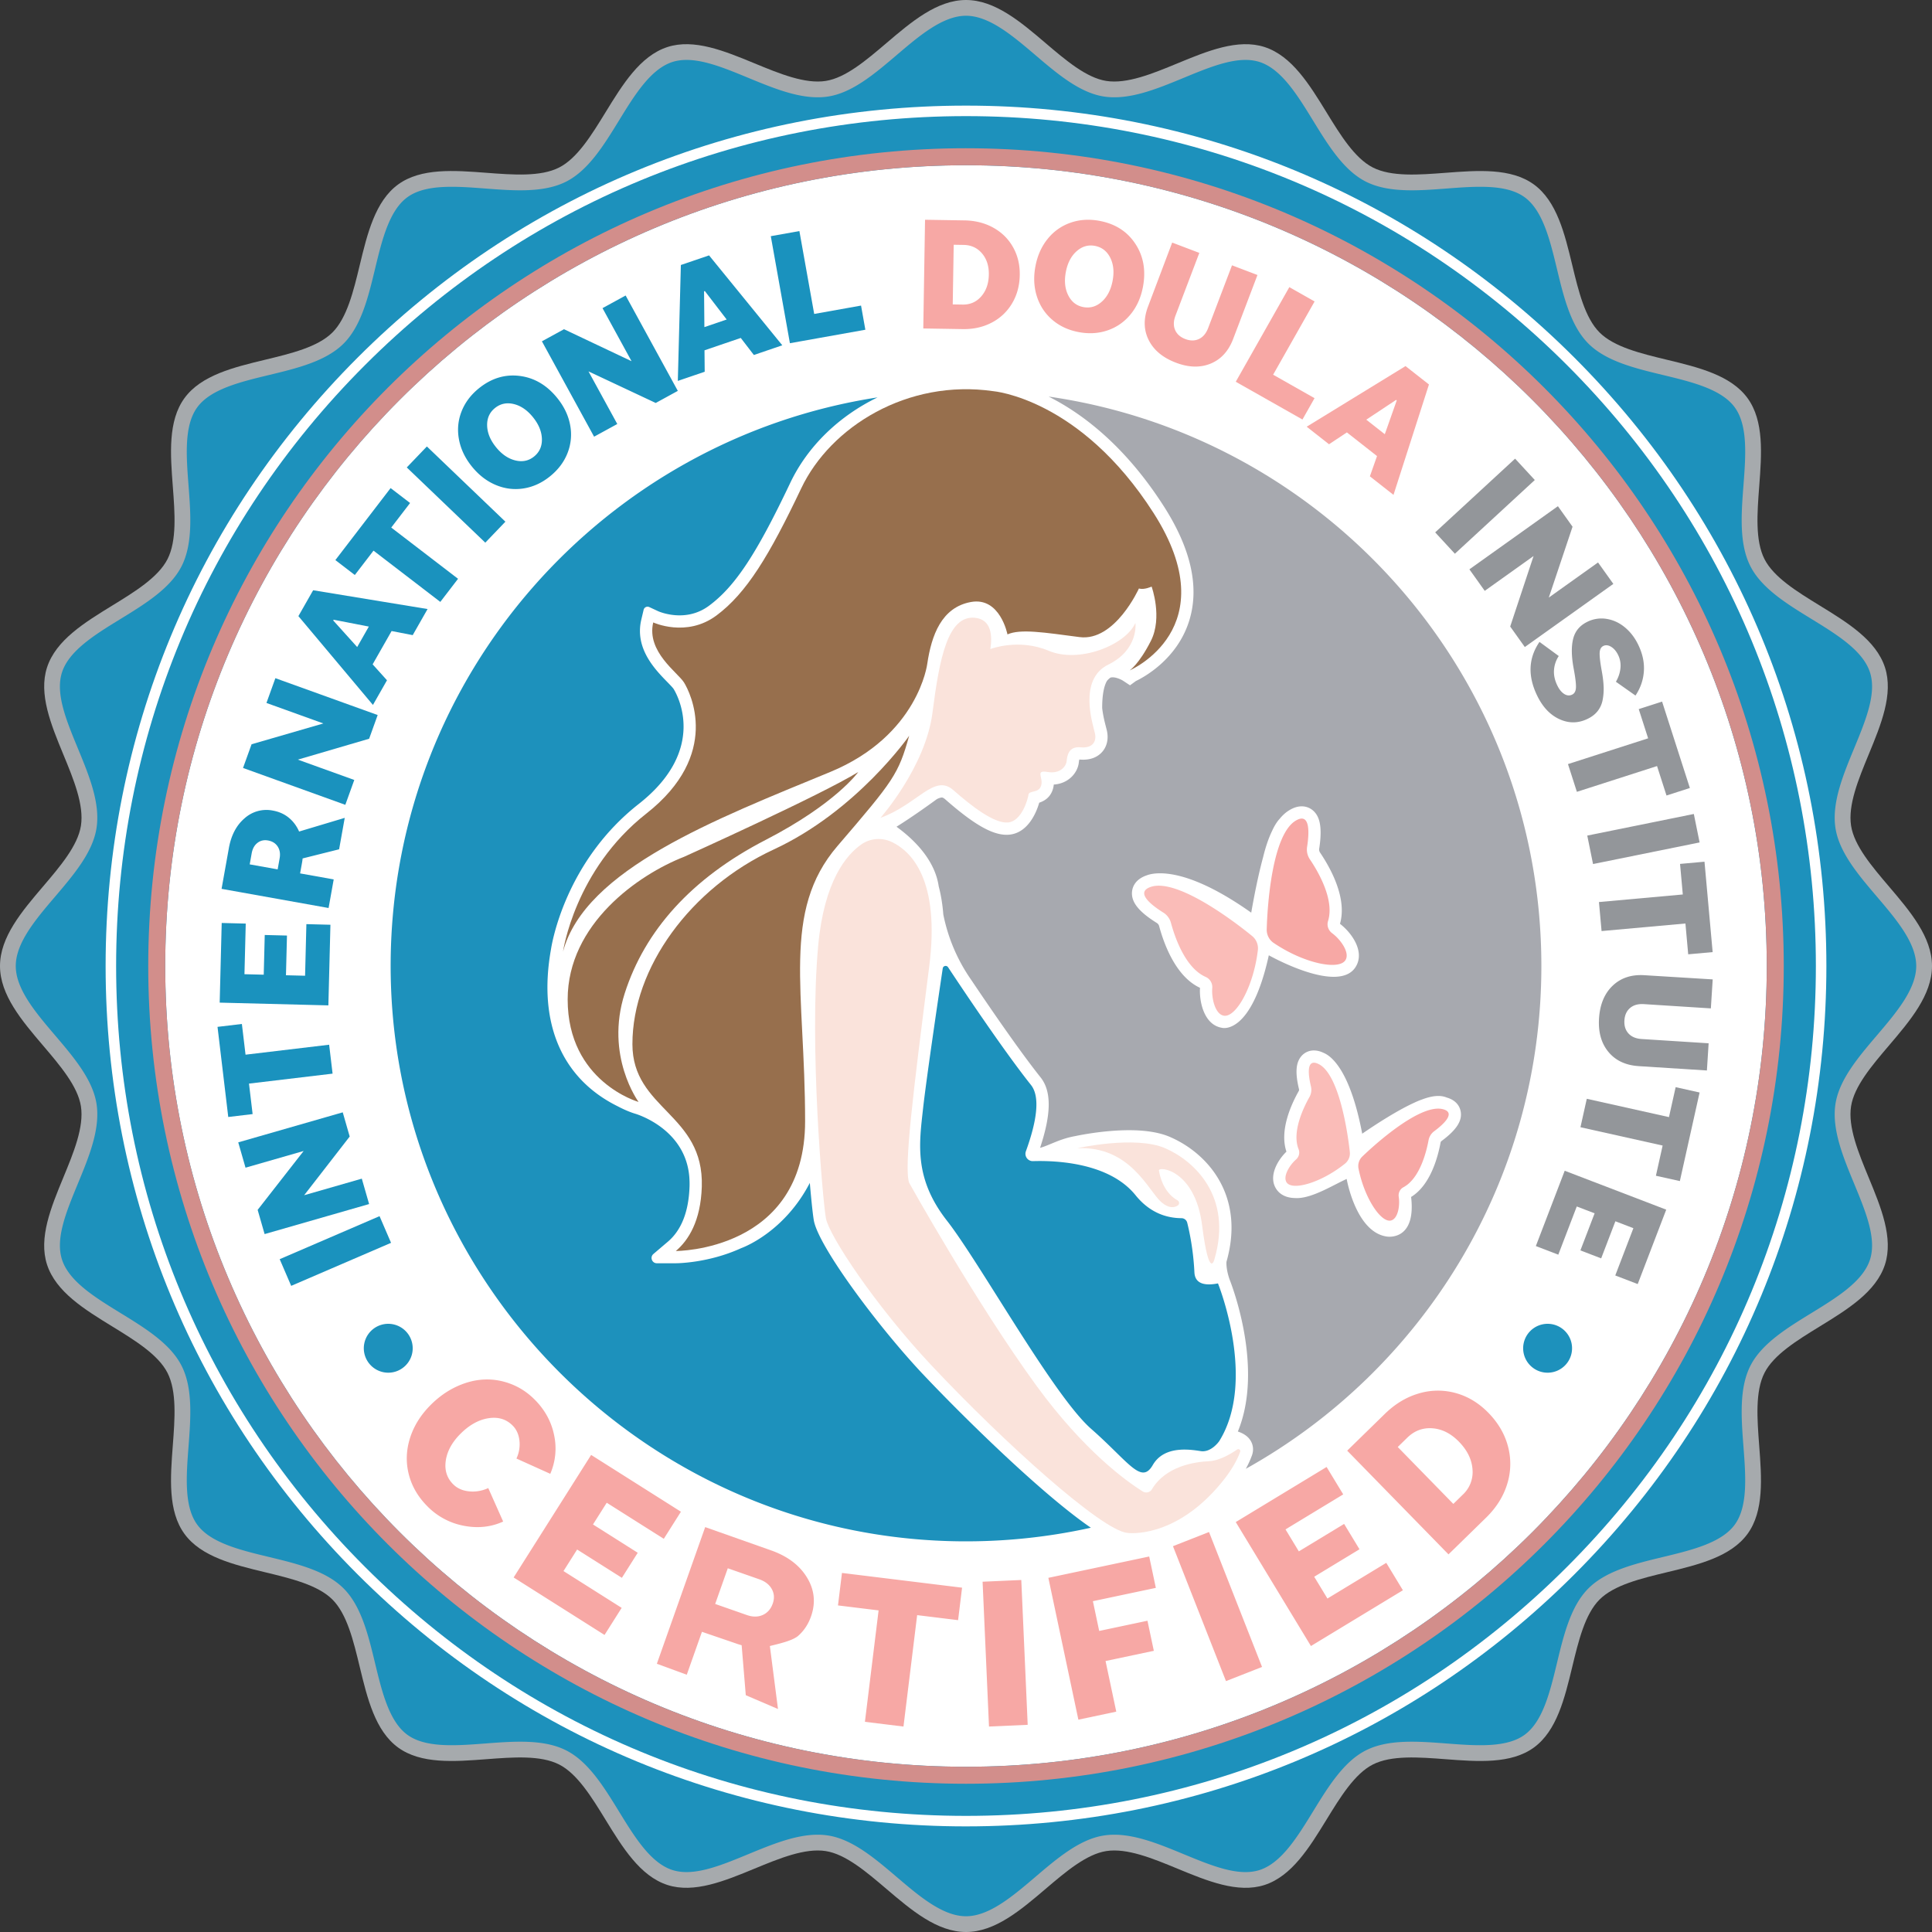
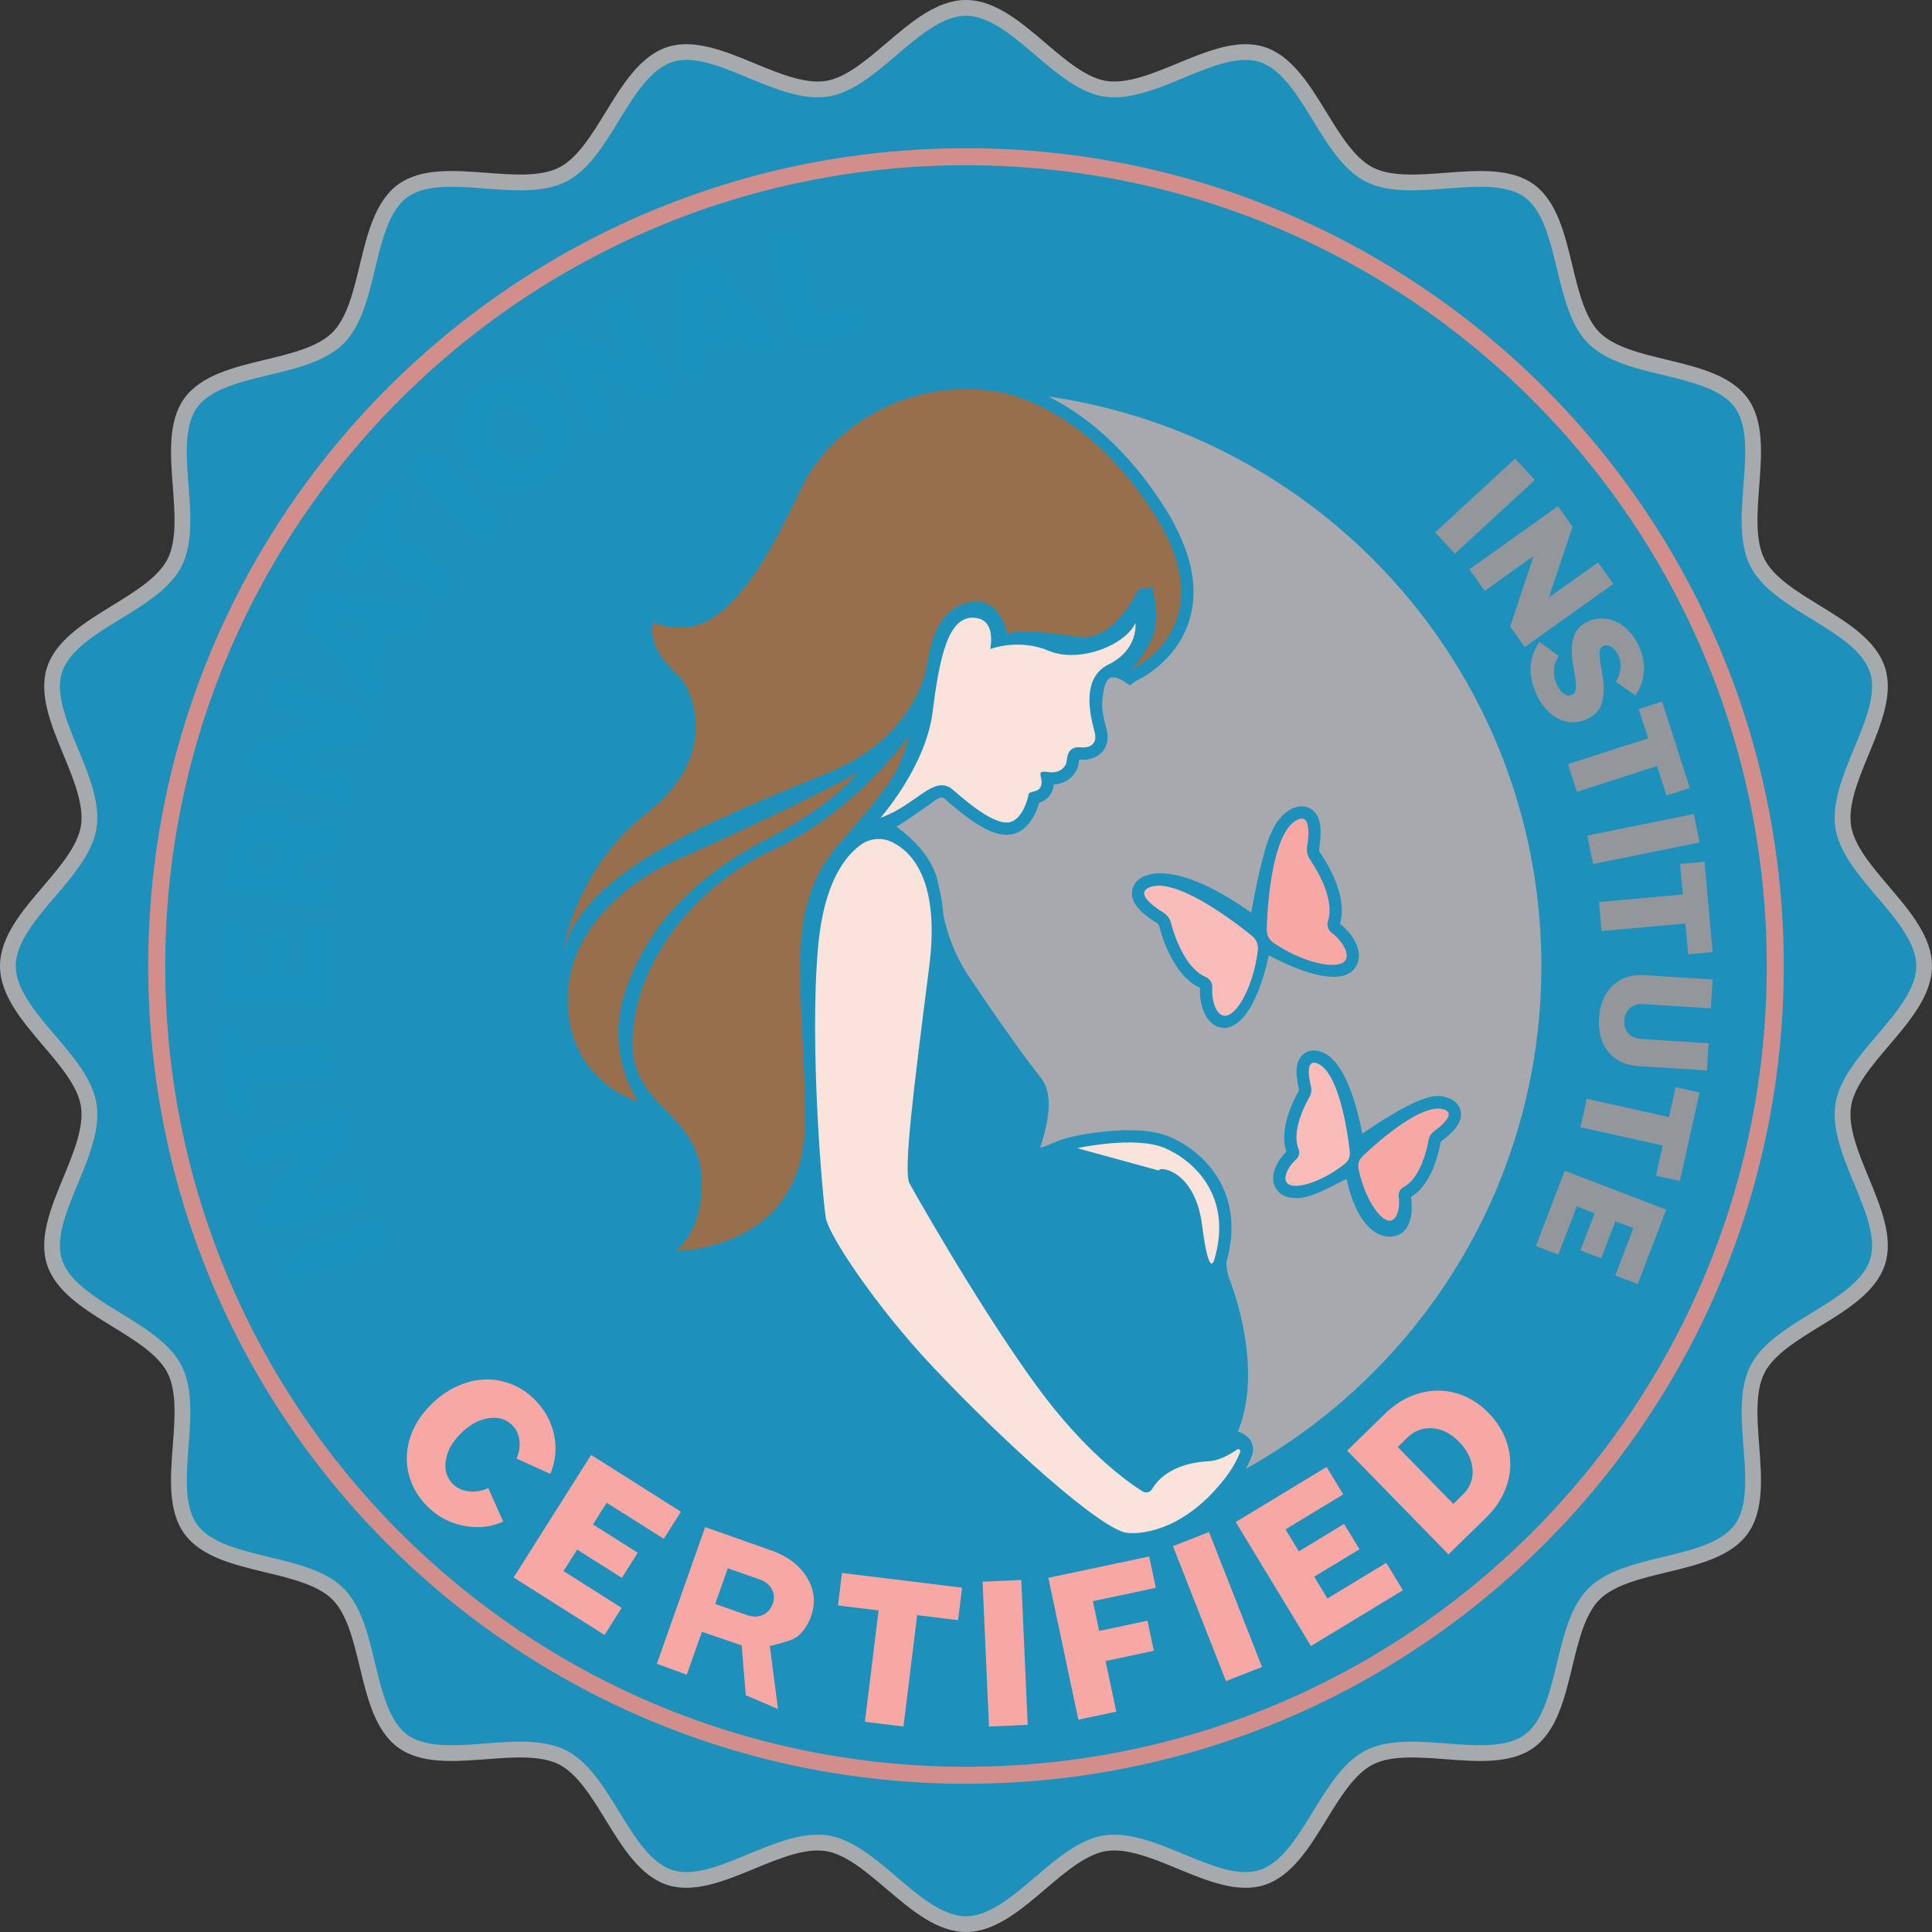
<svg xmlns="http://www.w3.org/2000/svg" width="100%" height="100%" viewBox="0 0 240 240" fill-rule="nonzero" stroke-linejoin="round" stroke-miterlimit="2">
  <rect x="0" y="0" width="240" height="240" fill="#333333" stroke="none" />
  <path d="M120 240c-3.601 0-6.797-2.722-9.888-5.354-2.489-2.12-5.062-4.311-7.532-4.699-2.58-.405-5.771.912-8.857 2.186-3.69 1.523-7.504 3.098-10.815 2.024-3.388-1.1-5.573-4.661-7.687-8.105-1.721-2.804-3.502-5.705-5.759-6.858-2.299-1.173-5.722-.913-9.032-.66-3.999.304-8.133.619-10.972-1.447-2.855-2.078-3.83-6.122-4.773-10.032-.775-3.216-1.577-6.542-3.388-8.353s-5.136-2.612-8.352-3.388c-3.911-.943-7.955-1.917-10.033-4.773-2.066-2.838-1.751-6.973-1.446-10.972.252-3.311.513-6.733-.661-9.032-1.153-2.258-4.053-4.038-6.858-5.759-3.444-2.114-7.005-4.299-8.105-7.687-1.075-3.309.501-7.125 2.024-10.814 1.274-3.086 2.592-6.276 2.186-8.857-.388-2.47-2.58-5.044-4.699-7.533C2.722 126.797 0 123.601 0 120s2.721-6.797 5.354-9.887c2.119-2.489 4.311-5.062 4.699-7.533.406-2.581-.912-5.772-2.186-8.857-1.524-3.689-3.099-7.504-2.024-10.814 1.1-3.388 4.661-5.573 8.105-7.687 2.805-1.721 5.705-3.502 6.858-5.759 1.173-2.299.913-5.722.661-9.033-.305-3.998-.62-8.133 1.446-10.971 2.079-2.856 6.122-3.831 10.033-4.774 3.216-.775 6.542-1.577 8.352-3.387s2.612-5.136 3.388-8.353c.943-3.91 1.918-7.954 4.773-10.033 2.839-2.065 6.973-1.751 10.972-1.446 3.311.252 6.734.513 9.033-.66 2.258-1.153 4.037-4.053 5.759-6.858 2.114-3.444 4.299-7.005 7.687-8.105 3.309-1.075 7.124.501 10.814 2.024 3.086 1.274 6.277 2.593 8.857 2.186 2.47-.388 5.043-2.58 7.532-4.699C113.204 2.722 116.4 0 120 0s6.797 2.722 9.887 5.354c2.489 2.119 5.062 4.311 7.533 4.699 2.581.405 5.771-.912 8.857-2.186 3.689-1.524 7.505-3.098 10.815-2.024 3.387 1.1 5.573 4.661 7.687 8.105 1.721 2.805 3.502 5.705 5.759 6.858 2.299 1.174 5.722.913 9.032.661 3.998-.305 8.133-.619 10.972 1.446 2.856 2.078 3.83 6.122 4.773 10.033.775 3.216 1.577 6.542 3.388 8.353s5.137 2.612 8.352 3.387c3.91.943 7.955 1.918 10.033 4.774 2.066 2.838 1.751 6.973 1.447 10.972-.252 3.31-.513 6.733.66 9.032 1.153 2.258 4.053 4.037 6.858 5.759 3.444 2.114 7.005 4.299 8.105 7.687 1.074 3.309-.501 7.125-2.024 10.814-1.273 3.085-2.591 6.276-2.186 8.857.388 2.47 2.58 5.043 4.699 7.532C237.279 113.204 240 116.4 240 120s-2.722 6.797-5.354 9.887c-2.12 2.489-4.311 5.063-4.699 7.533-.406 2.58.912 5.771 2.186 8.857 1.524 3.689 3.098 7.504 2.024 10.814-1.1 3.388-4.661 5.574-8.105 7.687-2.804 1.722-5.705 3.502-6.858 5.759-1.174 2.299-.912 5.722-.661 9.033.304 3.998.619 8.133-1.446 10.972-2.079 2.855-6.122 3.83-10.033 4.773-3.216.775-6.542 1.577-8.353 3.388s-2.612 5.136-3.388 8.352c-.943 3.911-1.918 7.955-4.773 10.033-2.839 2.065-6.973 1.75-10.972 1.446-3.31-.252-6.734-.512-9.032.661-2.258 1.153-4.038 4.053-5.759 6.858-2.113 3.443-4.299 7.004-7.687 8.104-3.311 1.074-7.125-.501-10.815-2.024-3.085-1.274-6.276-2.592-8.856-2.186-2.47.388-5.044 2.58-7.533 4.699-3.091 2.632-6.287 5.354-9.887 5.354z" fill="#a6aaad" />
  <path d="M101.575 227.915a8.4 8.4 0 0 1 1.309.099c3.015.473 5.802 2.847 8.497 5.142 2.821 2.403 5.739 4.887 8.619 4.887s5.797-2.484 8.618-4.887c2.696-2.296 5.482-4.669 8.497-5.142 3.126-.489 6.573.933 9.908 2.31 3.517 1.452 6.838 2.823 9.463 1.972 2.701-.877 4.695-4.126 6.623-7.267 1.863-3.035 3.789-6.174 6.537-7.577 2.789-1.424 6.491-1.142 10.071-.869 3.645.278 7.414.564 9.671-1.077 2.273-1.655 3.162-5.342 4.022-8.909.839-3.479 1.707-7.078 3.907-9.278s5.798-3.068 9.278-3.907c3.567-.86 7.254-1.749 8.909-4.022 1.641-2.256 1.354-6.026 1.077-9.672-.273-3.58-.555-7.283.869-10.071 1.403-2.748 4.542-4.674 7.577-6.537 3.142-1.928 6.39-3.922 7.267-6.624.852-2.624-.52-5.945-1.972-9.462-1.377-3.335-2.801-6.784-2.31-9.908.473-3.015 2.847-5.802 5.142-8.497 2.403-2.821 4.887-5.739 4.887-8.619s-2.484-5.797-4.887-8.619c-2.296-2.695-4.669-5.482-5.142-8.497-.491-3.124.933-6.573 2.31-9.908 1.452-3.516 2.824-6.838 1.972-9.462-.877-2.702-4.126-4.696-7.267-6.624-3.035-1.863-6.174-3.789-7.577-6.537-1.424-2.789-1.142-6.491-.869-10.071.278-3.646.565-7.415-1.077-9.671-1.654-2.274-5.342-3.163-8.909-4.023-3.479-.839-7.078-1.706-9.278-3.906s-3.068-5.798-3.907-9.278c-.86-3.566-1.749-7.255-4.022-8.909-2.256-1.642-6.025-1.355-9.671-1.077-3.581.273-7.283.555-10.071-.869-2.748-1.403-4.674-4.542-6.537-7.577-1.928-3.141-3.922-6.39-6.623-7.267-2.623-.852-5.946.52-9.463 1.972-3.336 1.377-6.784 2.801-9.908 2.31-3.015-.474-5.802-2.848-8.497-5.143-2.821-2.403-5.738-4.887-8.618-4.887s-5.798 2.485-8.619 4.887c-2.695 2.296-5.482 4.669-8.497 5.143-3.124.491-6.572-.933-9.907-2.31-3.517-1.452-6.838-2.824-9.463-1.972-2.701.877-4.695 4.126-6.623 7.267-1.863 3.035-3.79 6.174-6.537 7.577-2.789 1.424-6.491 1.142-10.071.869-3.646-.277-7.415-.565-9.671 1.077-2.274 1.654-3.163 5.342-4.023 8.909-.839 3.48-1.706 7.078-3.907 9.278s-5.798 3.068-9.278 3.906c-3.566.86-7.254 1.749-8.909 4.022-1.642 2.256-1.355 6.026-1.077 9.672.273 3.58.555 7.282-.869 10.071-1.403 2.748-4.542 4.674-7.577 6.537-3.142 1.928-6.39 3.922-7.267 6.623-.852 2.624.52 5.946 1.972 9.463 1.377 3.335 2.801 6.784 2.31 9.907-.474 3.015-2.848 5.803-5.143 8.498-2.403 2.821-4.886 5.739-4.886 8.619s2.484 5.798 4.887 8.619c2.295 2.695 4.669 5.482 5.143 8.497.491 3.124-.933 6.573-2.31 9.908-1.452 3.517-2.824 6.838-1.972 9.462.877 2.701 4.125 4.695 7.266 6.624 3.036 1.863 6.175 3.79 7.577 6.537 1.424 2.789 1.142 6.491.869 10.071-.277 3.646-.565 7.415 1.077 9.671 1.654 2.274 5.342 3.162 8.909 4.022 3.48.839 7.078 1.707 9.278 3.907s3.068 5.799 3.907 9.278c.86 3.566 1.749 7.255 4.022 8.909 2.256 1.642 6.026 1.356 9.672 1.077 3.58-.272 7.282-.555 10.071.869 2.748 1.404 4.674 4.542 6.537 7.577 1.928 3.142 3.922 6.39 6.623 7.267 2.624.851 5.946-.52 9.463-1.972 2.875-1.187 5.835-2.409 8.598-2.409z" fill="#1d91bc" />
-   <path d="M120 219.474c-54.938 0-99.475-44.536-99.475-99.474S65.062 20.527 120 20.527 219.474 65.062 219.474 120 174.938 219.474 120 219.474z" fill="#fff" />
  <path d="M120 219.474c-54.938 0-99.475-44.536-99.475-99.474S65.062 20.527 120 20.527 219.474 65.062 219.474 120 174.938 219.474 120 219.474zm0-201.059C63.897 18.416 18.415 63.897 18.415 120S63.897 221.585 120 221.585 221.585 176.104 221.585 120 176.104 18.416 120 18.416z" fill="#d28e8b" />
  <path d="M62.505 189.013c-1.514.687-3.145.861-4.893.523a8.54 8.54 0 0 1-4.529-2.427c-1.169-1.176-1.938-2.507-2.309-3.991s-.315-2.982.164-4.492 1.345-2.889 2.598-4.134c.977-.971 2.042-1.722 3.193-2.253s2.295-.821 3.429-.869 2.247.14 3.338.563 2.071 1.072 2.94 1.946c1.258 1.266 2.057 2.733 2.398 4.4a7.9 7.9 0 0 1-.477 4.804l-4.203-1.897a4.14 4.14 0 0 0 .372-2.238c-.087-.763-.367-1.382-.84-1.858-.792-.797-1.794-1.102-3.005-.913s-2.363.825-3.456 1.911c-1.054 1.048-1.67 2.16-1.846 3.339s.124 2.159.904 2.944c.504.508 1.163.804 1.977.89s1.611-.05 2.394-.406l1.851 4.158zm1.302 6.944l9.626-15.221 11.154 7.055-2.129 3.366-7.088-4.482-1.707 2.699 5.559 3.516-1.969 3.113-5.56-3.516L70 195.164l7.226 4.57-2.129 3.366-11.292-7.142zm26.602-1.142l-1.568 4.434 3.925 1.374c.735.26 1.396.258 1.984-.005s1.003-.735 1.244-1.419c.226-.641.188-1.239-.116-1.793s-.819-.96-1.544-1.216l-3.925-1.374zm-8.813 11.866l6.004-16.979 8.192 2.893c2.05.725 3.538 1.852 4.463 3.38s1.089 3.139.49 4.83c-.341.965-.869 1.764-1.582 2.396s-2.547 1.024-3.528 1.273l1.01 7.825-4-1.715-.515-6.208a8.85 8.85 0 0 1-.778-.247l-4.154-1.42-1.885 5.331-3.718-1.36zm22.501-7.251l.495-4.034 14.92 1.831-.495 4.034-5.086-.624-1.698 13.841-4.789-.588 1.698-13.841-5.045-.618zm23.566 14.834l-4.806.213-.797-17.991 4.807-.213.796 17.991zm6.296-.641l-3.728-17.619 12.526-2.65.825 3.897-7.819 1.654.782 3.697 5.997-1.269.79 3.737-5.997 1.268 1.331 6.29-4.707.996zm22.816-6.549l-4.479 1.759-6.586-16.761 4.478-1.76 6.587 16.762zm6.073-2.599l-9.338-15.399 11.284-6.843 2.065 3.405-7.17 4.348 1.656 2.731 5.625-3.411 1.91 3.15-5.625 3.411 1.642 2.708 7.31-4.433 2.065 3.405-11.424 6.928zm17.69-17.655l1.176-1.149a3.82 3.82 0 0 0 1.205-3.153c-.091-1.228-.653-2.37-1.685-3.427-.994-1.017-2.09-1.572-3.287-1.663s-2.243.3-3.138 1.174l-1.176 1.15 6.904 7.069zm-.602 6.269l-12.584-12.883 4.677-4.568c1.277-1.247 2.686-2.094 4.225-2.54a8.28 8.28 0 0 1 4.58-.047c1.514.416 2.869 1.235 4.066 2.461 1.222 1.251 2.033 2.649 2.435 4.195a8.37 8.37 0 0 1-.102 4.632c-.47 1.542-1.344 2.937-2.62 4.184l-4.677 4.568z" fill="#f7a8a5" />
  <path d="M47.149 151.075l1.428 3.314-12.405 5.345-1.428-3.314 12.404-5.345zm-1.297-1.503l-12.981 3.731-.865-3.008 5.714-7.316-7.22 2.075-.904-3.145 12.981-3.731.864 3.007-5.658 7.29 7.162-2.058.907 3.155zm-14.471-11.177l-3.026.361-1.334-11.195 3.026-.361.455 3.816 10.385-1.238.428 3.593-10.385 1.238.451 3.786zm9.412-13.503l-13.503-.342.251-9.895 2.986.076-.16 6.288 2.395.06.125-4.932 2.762.07-.125 4.932 2.374.06.162-6.41 2.986.076-.254 10.017zm-9.774-17.517l3.472.622.246-1.375c.103-.575.021-1.064-.245-1.468s-.666-.652-1.202-.749c-.502-.09-.939.012-1.313.304s-.611.723-.713 1.291l-.246 1.374zm9.8 5.421l-13.295-2.38.906-5.057c.287-1.606.94-2.844 1.959-3.714a4.06 4.06 0 0 1 3.515-.95c.756.135 1.411.428 1.965.88s.983 1.025 1.287 1.721l5.668-1.698-.699 3.904-4.532 1.135a6.83 6.83 0 0 1-.088.606l-.225 1.254 4.174.747-.636 3.552zm2.078-12.818L30.19 95.399l1.061-2.944 8.917-2.585-7.068-2.546 1.109-3.078 12.707 4.578-1.061 2.945-8.856 2.595 7.011 2.526-1.113 3.088zm-1.503-22.903l2.976 3.302 1.448-2.542-4.374-.849-.05.089zm9.873 1.822l-2.621-.507-2.356 4.137 1.783 1.978-1.745 3.065-9.26-11.033 1.832-3.215 14.214 2.335-1.846 3.242zm-7.188-7.467l-2.418-1.855 6.863-8.945 2.418 1.855-2.34 3.049L56.9 71.9l-2.203 2.871-8.298-6.367-2.321 3.025zm18.703-6.625l-2.497 2.606-9.753-9.344 2.497-2.606 9.753 9.344zm-1.174-9.264c.713.883 1.513 1.434 2.401 1.652s1.665.057 2.331-.48c.677-.546 1.003-1.277.977-2.19s-.395-1.812-1.108-2.695c-.709-.878-1.505-1.423-2.388-1.636s-1.664-.046-2.34.501c-.666.538-.989 1.261-.967 2.169s.387 1.801 1.095 2.679zm7.623-6.088c.846 1.047 1.377 2.166 1.596 3.356a6.25 6.25 0 0 1-.321 3.456c-.432 1.113-1.16 2.082-2.18 2.906-1.015.82-2.112 1.321-3.292 1.505s-2.331.039-3.455-.434-2.11-1.235-2.96-2.288-1.384-2.175-1.605-3.368-.117-2.345.314-3.456 1.153-2.077 2.168-2.897c1.549-1.25 3.235-1.761 5.057-1.534s3.382 1.146 4.679 2.754zm4.57 4.794l-6.483-11.849 2.745-1.502 8.39 3.973-3.606-6.591 2.871-1.571 6.483 11.849-2.745 1.502-8.352-3.924 3.577 6.537-2.88 1.575zm13.66-18.057l.04 4.445 2.769-.944-2.713-3.534-.097.033zm6.186 7.907l-1.626-2.116-4.506 1.536.025 2.663-3.339 1.138.378-14.399 3.503-1.194 9.096 11.169-3.531 1.204zm5.656-15.393L101.142 39l5.82-1.04.536 3.001-9.372 1.674-2.375-13.296 3.553-.635z" fill="#1a92be" />
-   <path d="M118.351 37.815l1.233.02c.938.015 1.709-.326 2.316-1.023s.918-1.599.936-2.707c.017-1.066-.266-1.943-.849-2.628s-1.344-1.036-2.282-1.052l-1.233-.02-.12 7.41zm-3.658 2.989l.219-13.505 4.903.079c1.338.022 2.533.325 3.584.909s1.865 1.39 2.443 2.415.857 2.18.836 3.465c-.021 1.311-.338 2.482-.949 3.512a6.28 6.28 0 0 1-2.521 2.39c-1.07.564-2.273.835-3.612.813l-4.903-.08zm17.71-7.025c-.212 1.115-.114 2.081.294 2.899s1.033 1.307 1.874 1.467c.855.163 1.622-.061 2.302-.672s1.126-1.474 1.338-2.588c.211-1.108.112-2.068-.297-2.879s-1.041-1.298-1.896-1.461c-.841-.16-1.601.062-2.28.666s-1.123 1.461-1.335 2.569zm9.574 1.875c-.251 1.322-.761 2.451-1.527 3.388s-1.714 1.6-2.844 1.991-2.338.463-3.626.217c-1.282-.244-2.374-.756-3.277-1.537s-1.538-1.752-1.905-2.915-.423-2.409-.17-3.737.763-2.463 1.53-3.403a6.25 6.25 0 0 1 2.84-1.997c1.126-.391 2.33-.464 3.611-.22 1.956.372 3.436 1.327 4.441 2.864s1.314 3.32.927 5.35zm11.213 6.444c-.575 1.512-1.505 2.534-2.791 3.066s-2.725.496-4.32-.11c-1.633-.621-2.762-1.561-3.388-2.82s-.652-2.645-.077-4.157l2.999-7.944 3.372 1.282-2.959 7.785c-.256.673-.274 1.268-.052 1.785s.644.893 1.266 1.13 1.188.235 1.697-.004.892-.695 1.148-1.369l2.959-7.784 3.164 1.203-3.018 7.937zm10.115-4.651l-5.152 9.101 5.145 2.913-1.502 2.652-8.285-4.69 6.654-11.754 3.14 1.778zm10.124 12.229l-3.705 2.457 2.301 1.807 1.484-4.2-.08-.064zm-3.258 9.496l.888-2.517-3.744-2.94-2.219 1.472-2.774-2.179 12.278-7.531 2.91 2.285-4.405 13.714-2.934-2.304z" fill="#f7a8a5" />
  <path d="M180.73 68.786l-2.447-2.652 9.928-9.158 2.447 2.653-9.928 9.158zm1.803 1.939l10.996-7.844 1.818 2.548-2.949 8.803 6.116-4.363 1.901 2.664-10.996 7.844-1.817-2.548 2.904-8.759-6.066 4.328-1.906-2.672zm20.956 9.331c.554 1.129.793 2.238.719 3.327s-.423 2.096-1.043 3.021l-2.431-1.714c.32-.551.508-1.116.564-1.697a2.98 2.98 0 0 0-.289-1.63c-.228-.464-.517-.802-.868-1.016s-.676-.247-.975-.101c-.281.138-.431.422-.451.852s.065 1.17.255 2.22c.138.742.217 1.402.239 1.978a7.18 7.18 0 0 1-.124 1.656 3.19 3.19 0 0 1-.614 1.375c-.305.389-.715.708-1.227.959-1.159.569-2.321.592-3.486.07s-2.093-1.488-2.785-2.898c-1.207-2.459-1.117-4.698.269-6.718l2.394 1.755a3.56 3.56 0 0 0-.59 1.726c-.049.633.091 1.285.421 1.956.237.482.521.827.854 1.035s.661.232.984.073c.299-.147.455-.454.468-.922s-.088-1.267-.302-2.396c-.269-1.488-.282-2.7-.041-3.636s.822-1.63 1.743-2.082a3.93 3.93 0 0 1 2.378-.372c.823.126 1.578.469 2.265 1.029s1.245 1.276 1.673 2.148zm.08 8.032l2.901-.933 3.451 10.733-2.902.933-1.176-3.659-9.957 3.201-1.107-3.445 9.957-3.201-1.167-3.63zm-5.676 19.246l-.717-3.536 13.237-2.684.717 3.536-13.237 2.684zm10.809-.016l3.036-.274 1.013 11.229-3.036.274-.345-3.827-10.417.939-.325-3.604 10.416-.94-.342-3.797zm-5.14 25.119c-1.614-.104-2.866-.69-3.754-1.761s-1.278-2.458-1.17-4.161c.111-1.743.675-3.1 1.695-4.07s2.335-1.404 3.949-1.301l8.476.52-.23 3.601-8.311-.53c-.719-.046-1.293.114-1.721.478s-.664.879-.706 1.544.126 1.204.505 1.621.927.646 1.646.692l8.311.53-.215 3.378-8.474-.54zm4.593 2.614l2.975.663-2.452 11.004-2.975-.663.836-3.751-10.209-2.275.787-3.533 10.209 2.275.829-3.721zm-13.782 10.383l12.612 4.834-3.542 9.243-2.789-1.069 2.251-5.873-2.237-.858-1.765 4.607-2.58-.989 1.766-4.607-2.218-.85-2.294 5.987-2.789-1.069 3.586-9.357z" fill="#93969a" />
  <path d="M112.941 91.399s-6.483 9.338-16.826 14.127-17.554 14.698-17.554 24.179c0 8.14 8.907 8.619 8.619 17.717-.134 4.252-1.65 6.643-3.225 7.982 0 0 16.058.062 16.058-16.123s-2.969-26.048 4.022-34.188 7.566-8.906 8.906-13.694zM106.62 95.9s-2.777 3.927-11.492 8.428c-9.271 4.788-15.035 11.3-17.525 19.074s1.724 13.486 1.724 13.486-8.81-2.49-8.81-12.737c0-9.385 8.81-15.514 14.461-17.717 0 0 16.95-7.639 21.643-10.534zm-36.678 22.313s1.437-10.151 10.343-17.142c9.362-7.349 5.458-15.035 4.692-16.28s-4.692-3.83-3.831-7.47c0 0 4.118 1.915 7.853-.862s6.551-7.416 10.535-15.801c3.639-7.661 13.215-13.599 23.845-12.066 0 0 10.794.872 19.919 15.131 9.194 14.365-2.968 19.559-2.968 19.559s1.149-.741 2.634-3.662.095-6.751.095-6.751-.909.431-1.58.24c0 0-2.969 6.608-7.374 6.033s-7.326-1.053-8.954-.335c0 0-.91-4.692-4.549-4.022s-4.884 4.118-5.411 7.661c0 0-1.086 8.921-12.066 13.455-14.15 5.842-30.454 12.066-33.183 22.313z" fill="#976f4d" />
-   <path d="M109.373 101.598s5.602-6.32 6.464-13.072 1.905-12.158 5.315-11.779c2.026.225 2.126 2.263 1.874 3.879 0 0 3.513-1.366 7.248.215s9.481-.647 10.774-3.448c0 0 .431 3.304-3.376 5.171s-1.868 7.541-1.652 8.547-.287 1.868-1.796 1.724-1.652 1.077-1.724 1.724-.79 1.604-2.37 1.34-.502.671-.79 1.676-1.508.574-1.58 1.149-.848 3.304-2.543 3.448-4.425-1.939-6.795-4.023-4.453 1.796-9.05 3.448zm3.568 45.345c-.671-1.915.478-11.109 2.49-26.871 1.377-10.787-2.227-14.318-4.638-15.472-1.221-.585-2.672-.485-3.783.288-1.875 1.304-4.63 4.559-5.369 12.56-1.149 12.45.575 31.794.958 33.9s6.073 10.776 13.136 18.292c9.038 9.615 21.147 20.494 24.308 20.781 0 0 5.842.862 11.683-6.225 1.187-1.439 1.919-2.717 2.333-3.839.085-.231-.174-.436-.376-.295-.785.544-2.198 1.388-3.488 1.452-1.779.089-5.374.591-7.105 3.499-.234.394-.756.501-1.144.258-1.942-1.215-7.27-5.004-13.202-13.142-7.469-10.247-15.801-25.186-15.801-25.186zm20.876-4.31s7.209-1.604 10.917 0c3.543 1.532 8.427 5.937 6.129 13.79 0 0-.648 2.741-1.533-4.214s-5.458-7.373-5.363-6.799c.089.531.504 2.695 2.305 3.698.251.14.271.491.03.648-.405.262-1.093.406-2.047-.43-1.628-1.427-3.83-6.981-10.438-6.693z" fill="#fae3db" />
+   <path d="M109.373 101.598s5.602-6.32 6.464-13.072 1.905-12.158 5.315-11.779c2.026.225 2.126 2.263 1.874 3.879 0 0 3.513-1.366 7.248.215s9.481-.647 10.774-3.448c0 0 .431 3.304-3.376 5.171s-1.868 7.541-1.652 8.547-.287 1.868-1.796 1.724-1.652 1.077-1.724 1.724-.79 1.604-2.37 1.34-.502.671-.79 1.676-1.508.574-1.58 1.149-.848 3.304-2.543 3.448-4.425-1.939-6.795-4.023-4.453 1.796-9.05 3.448zm3.568 45.345c-.671-1.915.478-11.109 2.49-26.871 1.377-10.787-2.227-14.318-4.638-15.472-1.221-.585-2.672-.485-3.783.288-1.875 1.304-4.63 4.559-5.369 12.56-1.149 12.45.575 31.794.958 33.9s6.073 10.776 13.136 18.292c9.038 9.615 21.147 20.494 24.308 20.781 0 0 5.842.862 11.683-6.225 1.187-1.439 1.919-2.717 2.333-3.839.085-.231-.174-.436-.376-.295-.785.544-2.198 1.388-3.488 1.452-1.779.089-5.374.591-7.105 3.499-.234.394-.756.501-1.144.258-1.942-1.215-7.27-5.004-13.202-13.142-7.469-10.247-15.801-25.186-15.801-25.186zm20.876-4.31s7.209-1.604 10.917 0c3.543 1.532 8.427 5.937 6.129 13.79 0 0-.648 2.741-1.533-4.214s-5.458-7.373-5.363-6.799z" fill="#fae3db" />
  <path d="M156.256 118.04a1.97 1.97 0 0 0-.704-1.758c-2.365-1.939-9.328-7.166-12.562-6.12-2.118.685.216 2.389 1.515 3.198a2.18 2.18 0 0 1 .955 1.284c.466 1.729 1.769 5.604 4.319 6.716a1.38 1.38 0 0 1 .812 1.377c-.1 1.3.369 3.277 1.454 3.438 1.498.223 3.671-3.598 4.21-8.135z" fill="#fabcb8" />
  <path d="M158.226 117.14a1.97 1.97 0 0 1-.869-1.683c.08-3.056.682-11.743 3.589-13.504 1.904-1.153 1.665 1.726 1.427 3.237a2.18 2.18 0 0 0 .347 1.563c1.003 1.484 3.081 5.004 2.254 7.66-.174.561.038 1.166.51 1.514 1.049.775 2.238 2.423 1.65 3.349-.812 1.279-5.123.422-8.907-2.137z" fill="#f7a8a5" />
  <path d="M167.073 144.559c.436-.349.666-.894.607-1.449-.27-2.521-1.346-9.662-3.866-10.924-1.65-.826-1.261 1.538-.964 2.771a1.81 1.81 0 0 1-.183 1.315c-.73 1.293-2.213 4.342-1.353 6.481.182.452.047.966-.32 1.287-.816.711-1.688 2.152-1.141 2.878.756 1.003 4.263.008 7.22-2.36z" fill="#fabcb8" />
  <path d="M168.761 145.173c-.11-.548.064-1.113.465-1.5 1.825-1.76 7.234-6.545 9.977-5.895 1.796.426-.02 1.989-1.04 2.744a1.81 1.81 0 0 0-.704 1.125c-.27 1.461-1.09 4.75-3.123 5.839-.43.23-.656.711-.58 1.192.169 1.068-.087 2.734-.973 2.939-1.224.284-3.274-2.73-4.022-6.444z" fill="#f7a8a5" />
-   <path d="M149.204 180.269c-1.276-.191-4.565-.766-6.002 1.724s-2.969-.383-7.661-4.501-13.79-20.589-17.908-25.856-3.447-9.576-2.968-13.918c.404-3.663 1.967-14.213 2.445-17.42.05-.329.478-.421.662-.144 1.654 2.501 6.872 10.322 10.3 14.626 1.195 1.501.688 4.601-.635 8.244a.91.91 0 0 0 .882 1.216c2.867-.09 9.474.18 12.744 4.235 1.765 2.189 3.859 2.84 5.702 2.852a.74.74 0 0 1 .714.556c.256 1.014.755 3.292.895 6.168.072 1.473 1.353 1.687 2.927 1.379 0 0 4.866 12.028.156 19.594 0 0-.965 1.407-2.252 1.245z" fill="#1d91bc" />
-   <path d="M120 14.425c-28.2 0-54.712 10.982-74.653 30.922S14.425 91.8 14.425 120s10.982 54.712 30.922 74.653S91.8 225.575 120 225.575s54.712-10.981 74.652-30.922 30.922-46.453 30.922-74.653-10.982-54.712-30.922-74.653S148.201 14.425 120 14.425zm0 212.455c-28.549 0-55.389-11.117-75.576-31.304S13.12 148.549 13.12 120s11.117-55.389 31.304-75.576S91.452 13.12 120 13.12s55.388 11.118 75.575 31.304S226.88 91.452 226.88 120s-11.117 55.388-31.304 75.575S148.549 226.88 120 226.88z" fill="#fff" />
  <path d="M179.068 141.745c-.06.044-.099.106-.112.177-.358 1.933-1.304 5.323-3.663 6.768.645 5.527-2.995 4.921-2.995 4.921-3.866-.522-5.009-7.156-5.009-7.156-1.512.667-4.051 2.272-5.987 2.372l-.204.005a4.46 4.46 0 0 1-.222-.006c-1.247-.021-1.905-.55-2.239-.991-1.181-1.568.03-3.676 1.169-4.771-.881-2.623.569-5.83 1.535-7.541.036-.063.046-.137.028-.209-.478-1.984-.406-3.231.234-4.044a2.02 2.02 0 0 1 1.619-.778c.385 0 .776.096 1.194.295.943.382 3.298 2.129 4.803 10.043 1.759-1.206 4.355-2.887 6.474-3.852a10.47 10.47 0 0 1 .812-.345l.109-.039c.792-.3 1.474-.45 2.055-.45.381 0 .731.064 1.043.194 1.274.36 1.631 1.2 1.729 1.681.243 1.182-.49 2.332-2.375 3.727zm-27.246-14.064c-2.221-.331-2.863-3.186-2.754-4.972-2.988-1.379-4.462-5.386-5.077-7.669a.66.66 0 0 0-.29-.388c-2.283-1.421-3.23-2.638-3.07-3.945.065-.531.391-1.487 1.838-1.975.256-.098.787-.248 1.634-.248 2.076 0 5.672.888 11.33 4.89.334-1.917.85-4.595 1.474-6.889.312-1.285.688-2.384 1.118-3.267.287-.632.598-1.131.931-1.492.368-.453.772-.814 1.2-1.074.54-.327 1.046-.486 1.547-.486.641 0 1.223.269 1.64.756.45.527.996 1.568.532 4.507a.66.66 0 0 0 .104.474c1.324 1.959 3.391 5.695 2.478 8.857 1.422 1.085 3.13 3.419 1.959 5.335-2.128 3.483-10.799-1.427-10.799-1.427-2.194 9.977-5.797 9.015-5.797 9.015zm-21.564-78.419c4.091 2.054 9.442 6.016 14.322 13.64 3.371 5.267 4.434 10.036 3.158 14.174-1.494 4.847-5.705 7.082-6.635 7.524l-.729.532-.882-.581c-.161-.102-.763-.412-1.274-.412-.11 0-.204.014-.286.044-.159.117-.297.247-.411.388-.241.387-.608 1.318-.604 3.386.107.957.337 1.835.475 2.366l.117.468c.205.961.02 1.859-.523 2.531-.388.479-1.126 1.051-2.444 1.051a4.93 4.93 0 0 1-.462-.022c-.038.125-.057.29-.066.376-.142 1.271-1.273 2.617-3.111 2.732a2.86 2.86 0 0 1-.099.535c-.317 1.108-1.139 1.533-1.708 1.719-.401 1.408-1.496 3.784-3.75 3.975-.097.008-.197.013-.299.013-1.832 0-4.114-1.318-7.629-4.408-.251-.22-.372-.22-.424-.22-.1 0-.282.034-.599.188-.769.562-3.055 2.213-5.029 3.439 2.048 1.484 4.761 4.041 5.245 7.41.281 1.06.473 2.231.569 3.483a21.55 21.55 0 0 0 3.475 8.142l.06.09c2.517 3.744 6.023 8.837 8.548 12.008 1.367 1.717 1.351 4.514-.063 8.758.428-.115.873-.3 1.382-.511.832-.344 1.773-.733 2.941-.94.387-.084 3.517-.742 6.733-.742 2.087 0 3.797.282 5.083.838 4.712 2.038 9.36 7.317 7.017 15.508-.011.16-.043.939.372 2.156.341.855 4.274 11.083 1.043 18.928.632.211 1.209.55 1.557 1.094.382.594.433 1.321.143 2.005-.188.503-.425 1.015-.71 1.534 21.899-12.213 36.713-35.605 36.713-62.46 0-35.99-26.602-65.762-61.215-70.738z" fill="#a7a9af" />
  <path d="M114.625 170.682c-5.649-6.01-12.942-15.853-13.525-19.061-.106-.581-.295-2.265-.501-4.675-3.142 6.05-8.138 7.963-8.52 8.102-4.064 1.857-7.958 1.878-8.124 1.878h-2.359c-.609 0-.889-.759-.424-1.154l1.796-1.528c1.686-1.434 2.591-3.745 2.69-6.871.01-.337.003-.679-.023-1.08-.424-6.029-6.474-7.869-6.731-7.944-.091-.026-.967-.284-2.17-.921-6.969-3.447-9.914-10.355-8.295-19.459.112-.756 1.78-10.932 10.906-18.096 8.603-6.752 4.798-13.534 4.336-14.285-.097-.157-.481-.551-.79-.868-1.523-1.562-4.072-4.176-3.225-7.75l.288-1.217c.074-.31.413-.475.701-.34l1.134.527c.003.001 1.132.502 2.633.502 1.36 0 2.594-.405 3.67-1.205 3.233-2.404 5.867-6.39 10.067-15.233 2.192-4.614 6.111-8.339 10.855-10.638-33.987 5.244-60.072 34.43-60.481 69.788-.45 38.854 30.572 71.189 69.413 72.289 6.049.171 11.93-.417 17.565-1.663-6.581-4.519-16.928-14.891-20.884-19.099zm-63.358-3.197c0 1.677-1.36 3.036-3.037 3.036a3.04 3.04 0 0 1-3.037-3.036 3.04 3.04 0 0 1 3.037-3.037 3.04 3.04 0 0 1 3.037 3.037zm144.019 0c0 1.677-1.359 3.036-3.037 3.036s-3.037-1.36-3.037-3.036a3.04 3.04 0 0 1 3.037-3.037c1.678 0 3.037 1.36 3.037 3.037z" fill="#1d91bc" />
</svg>